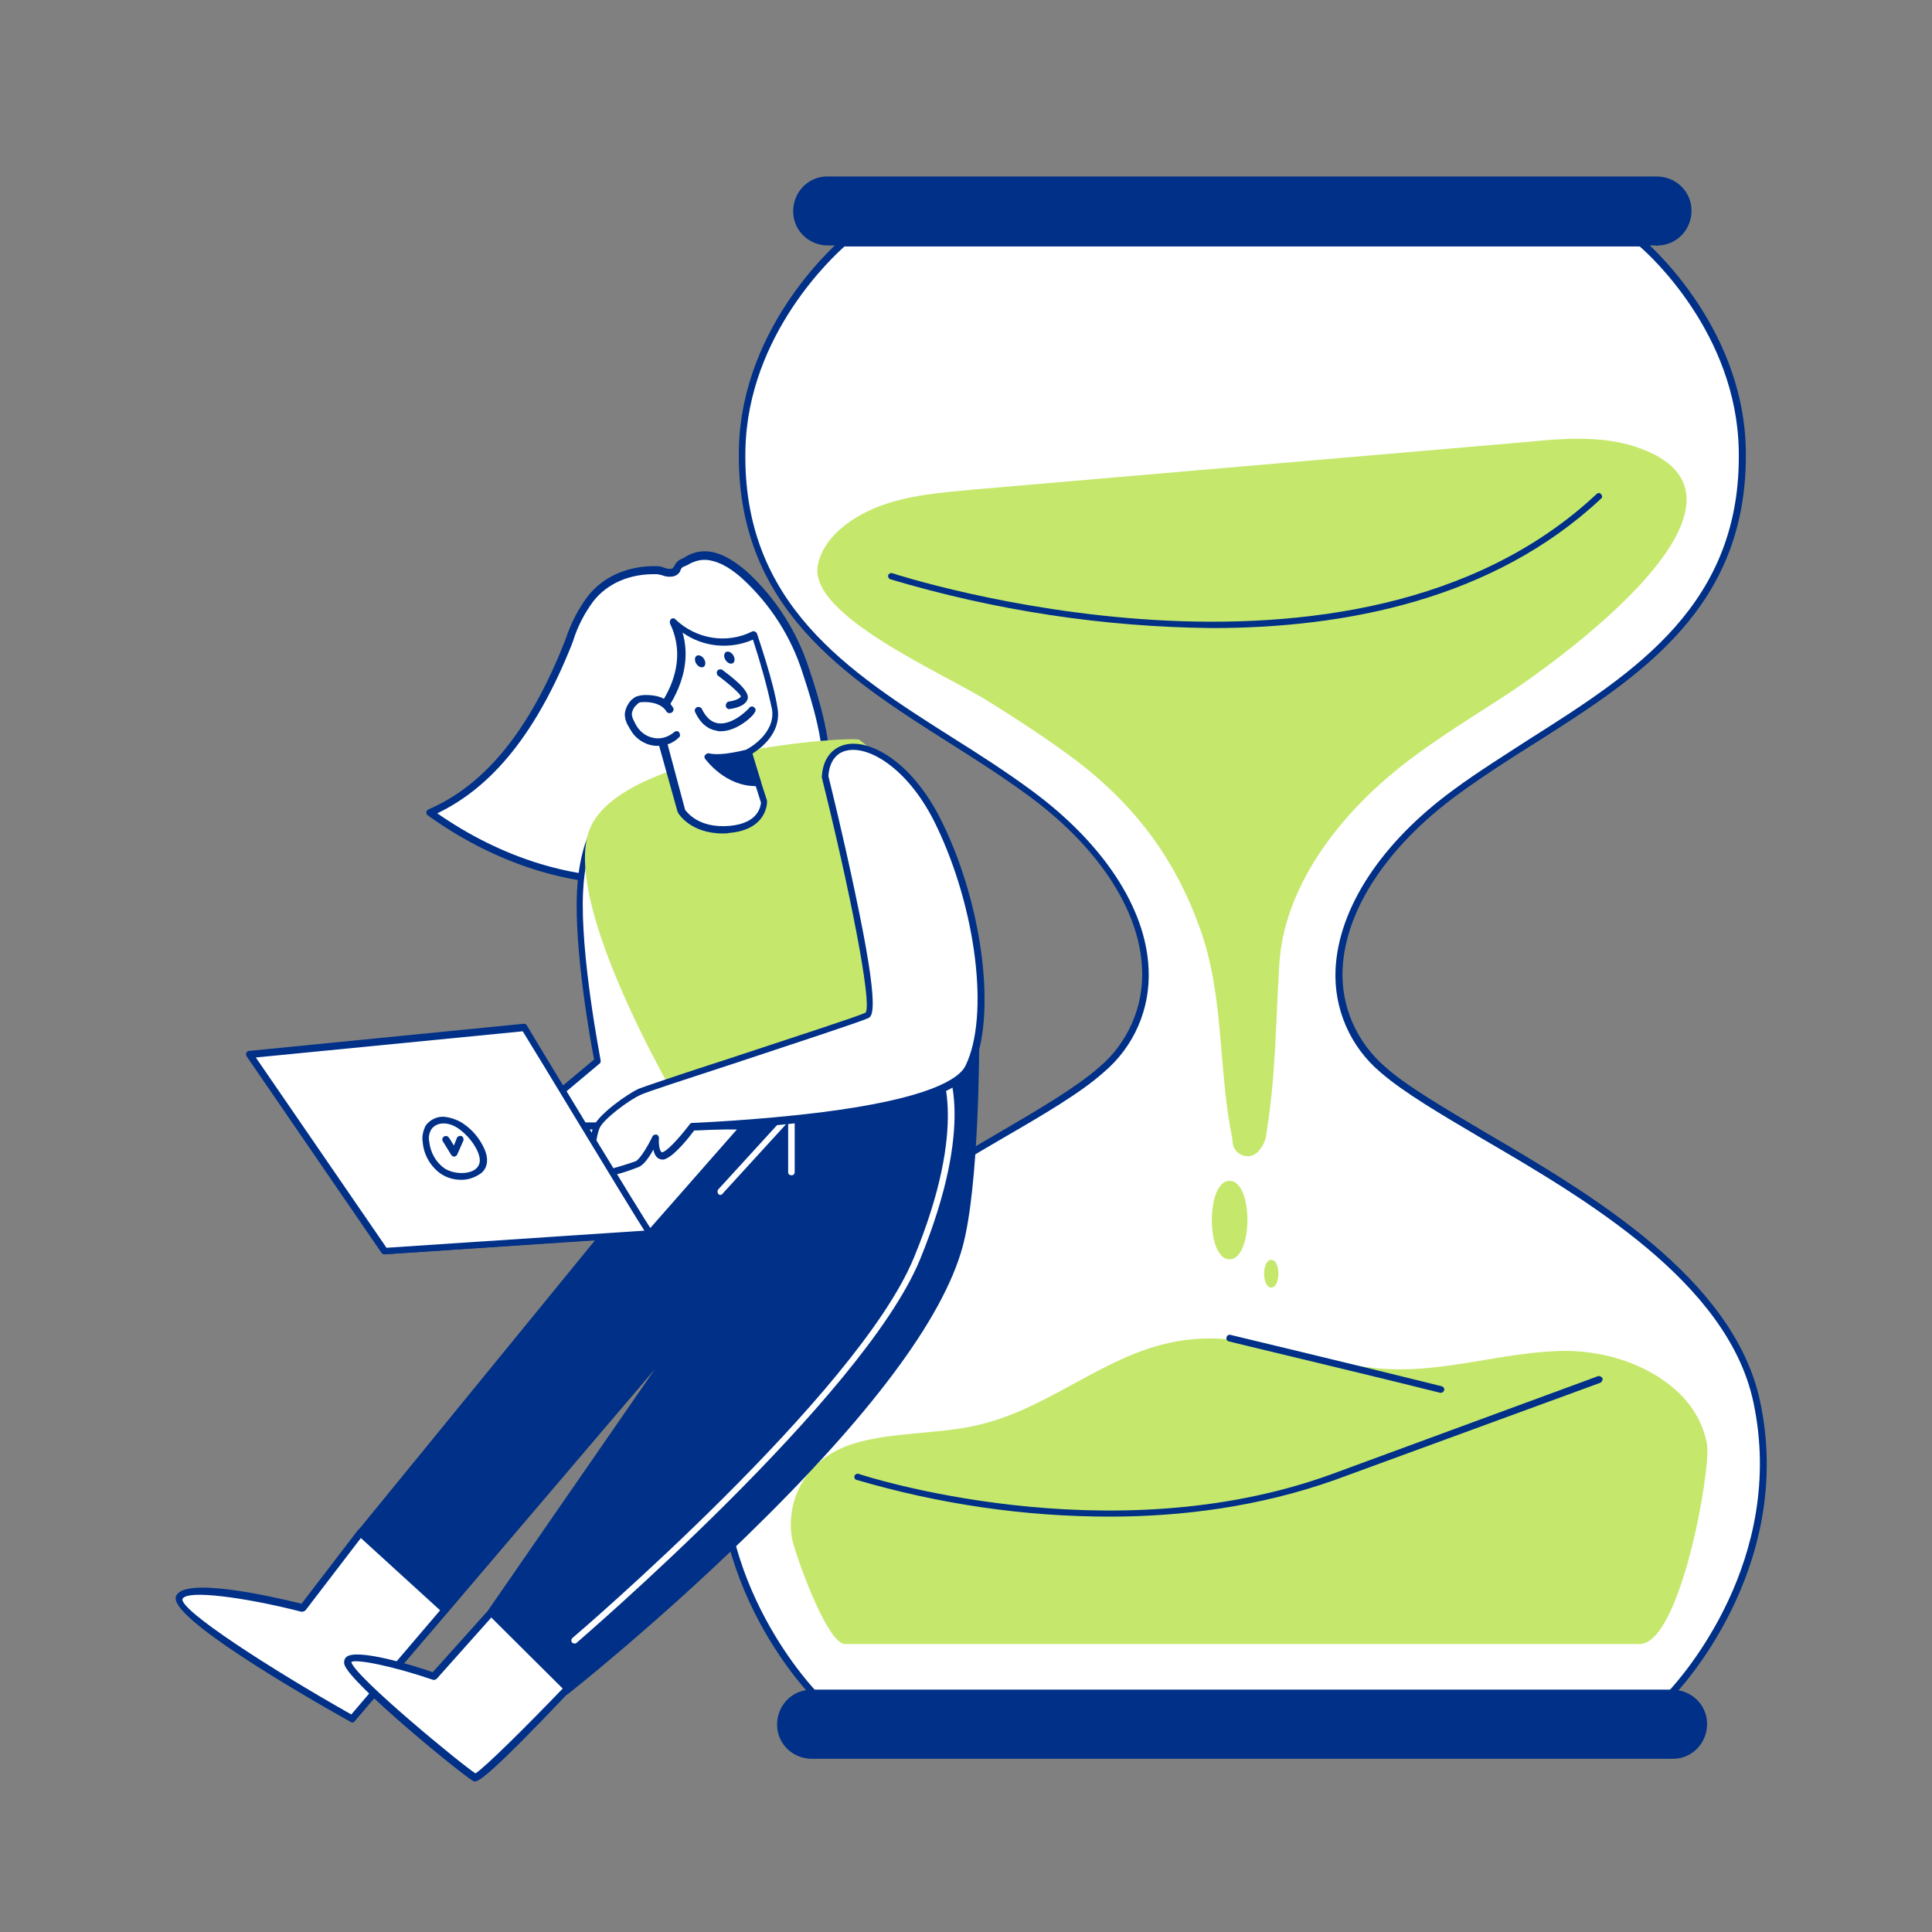
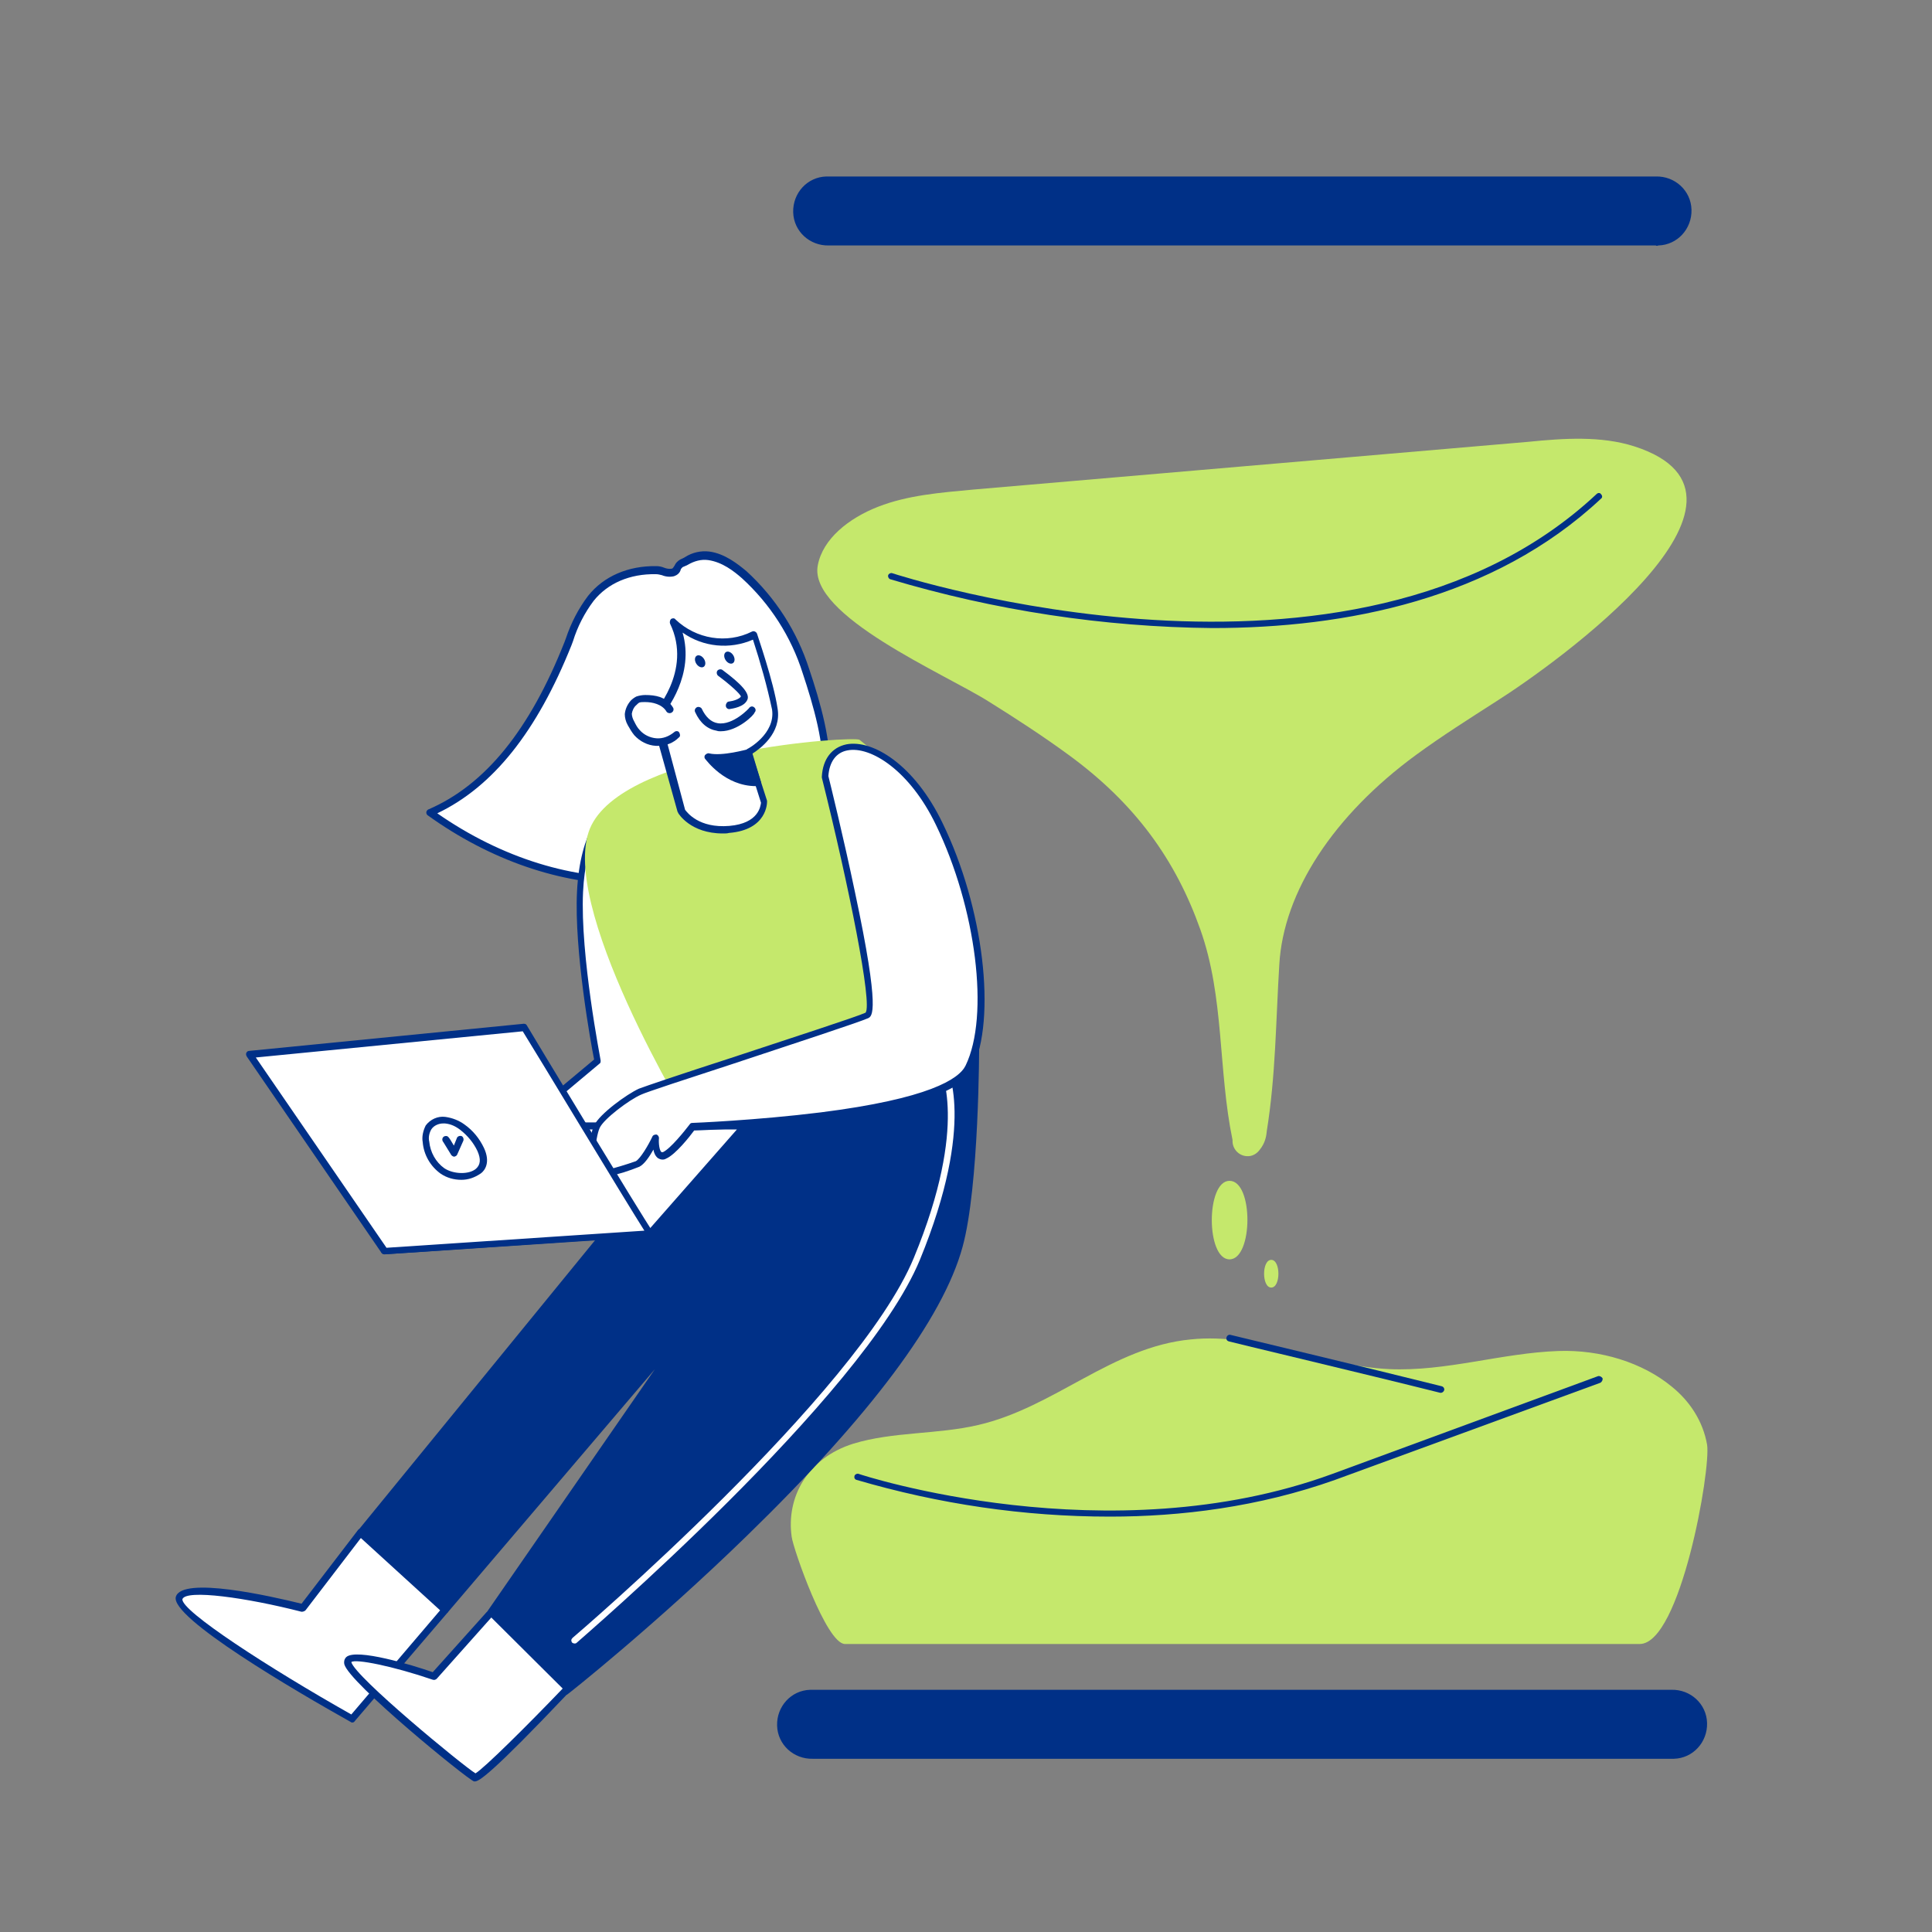
<svg xmlns="http://www.w3.org/2000/svg" width="190" height="190" viewBox="0 0 190 190" fill="none">
  <rect x="0" y="0" width="190" height="190" fill="#808080" stroke="none" />
  <g id="ICON04">
    <g id="Group 49">
      <g id="Hourglass">
-         <path id="Vector" d="M172.724 137.812C176.333 154.447 164.37 166.527 164.37 166.527H79.982C79.982 166.527 68.018 154.447 71.627 137.812C75.236 121.177 100.646 112.067 108.358 105.235C116.07 98.402 113.351 86.768 101.19 77.905C89.029 69.043 72.566 63.399 73.011 44.19C73.308 31.911 82.948 23.891 82.948 23.891H161.403C161.403 23.891 171.093 31.862 171.34 44.19C171.785 63.399 155.323 69.043 143.161 77.905C131 86.768 128.232 98.402 135.993 105.235C143.705 112.067 169.115 121.177 172.724 137.812Z" fill="white" />
-         <path id="Vector_2" d="M164.32 166.825H79.982C79.883 166.825 79.834 166.775 79.735 166.726C79.636 166.627 67.672 154.348 71.281 137.713C73.901 125.682 87.941 117.414 98.175 111.424C102.327 108.998 105.936 106.869 108.111 104.938C110.929 102.561 112.511 98.947 112.313 95.234C112.066 89.441 107.914 83.154 100.943 78.104C98.57 76.371 95.95 74.688 93.429 73.103C83.047 66.519 72.319 59.686 72.665 44.091C72.962 31.763 82.652 23.643 82.751 23.544C82.8 23.495 82.899 23.445 82.948 23.445H161.404C161.503 23.445 161.552 23.445 161.601 23.544C161.7 23.643 171.39 31.763 171.686 44.091C172.032 59.686 161.305 66.519 150.923 73.103C148.402 74.688 145.782 76.371 143.409 78.104C136.438 83.203 132.335 89.441 132.039 95.234C131.841 98.947 133.423 102.512 136.241 104.938C138.416 106.869 142.025 108.948 146.177 111.424C156.411 117.414 170.451 125.682 173.071 137.713C176.68 154.348 164.716 166.627 164.617 166.726C164.518 166.825 164.419 166.825 164.32 166.825ZM80.13 166.181H164.222C165.309 164.993 175.74 153.358 172.428 137.862C169.907 126.128 156.015 117.959 145.831 112.018C141.629 109.542 138.02 107.413 135.796 105.482C132.78 102.958 131.149 99.195 131.346 95.284C131.643 89.293 135.845 82.857 142.964 77.658C145.386 75.876 148.006 74.242 150.528 72.608C160.761 66.123 171.34 59.389 170.994 44.19C170.747 32.803 162.244 25.079 161.255 24.238H83.047C82.108 25.079 73.555 32.803 73.308 44.19C72.962 59.439 83.541 66.123 93.775 72.608C96.296 74.192 98.916 75.876 101.339 77.658C108.457 82.857 112.709 89.293 112.956 95.284C113.154 99.195 111.522 102.958 108.507 105.482C106.282 107.463 102.673 109.592 98.471 112.018C88.337 117.959 74.445 126.128 71.874 137.862C68.612 153.358 79.043 164.993 80.13 166.181Z" fill="#003087" />
        <path id="Vector_3" d="M97.236 68.994C99.856 70.628 102.526 72.361 105.096 74.242C111.671 79.044 115.626 84.59 118.049 91.422C120.422 98.106 119.779 105.186 121.213 112.117C121.163 112.959 121.806 113.652 122.597 113.701C123.141 113.751 123.635 113.454 123.932 113.008C124.327 112.513 124.525 111.919 124.574 111.275C125.464 105.73 125.464 100.532 125.81 94.888C126.206 87.709 131.149 80.183 139.257 74.242C141.828 72.361 144.497 70.677 147.117 68.994C153 65.281 175.988 48.794 160.712 43.893C157.449 42.853 153.791 43.101 150.331 43.447L95.654 48.151C92.49 48.448 89.277 48.695 86.36 49.834C83.443 50.973 80.922 53.002 80.428 55.577C79.439 60.528 92.935 66.271 97.236 68.994Z" fill="#C5E86C" />
        <path id="Vector_4" d="M164.419 136.377C161.552 134 157.399 132.713 153.247 132.862C147.66 133.06 142.223 134.892 136.636 134.644C130.012 134.347 123.733 131.03 117.109 131.723C109.347 132.466 103.712 138.407 96.197 140.14C92.193 141.08 87.843 140.783 83.937 141.971C79.34 143.407 77.313 147.318 77.856 151.131C78.005 152.319 81.267 161.676 83.097 161.676H161.255C165.26 161.676 168.275 144.496 167.88 142.07C167.484 139.793 166.199 137.813 164.419 136.377Z" fill="#C5E86C" />
        <path id="Vector_5" d="M81.515 17.702H162.837C164.518 17.702 165.902 19.088 165.902 20.772C165.902 22.455 164.518 23.841 162.837 23.841H81.515C79.834 23.841 78.45 22.455 78.45 20.772C78.45 19.088 79.834 17.702 81.515 17.702Z" fill="#003087" />
        <path id="Vector_6" d="M162.838 24.139H81.515C79.636 24.188 78.054 22.752 78.005 20.871C77.956 18.989 79.389 17.405 81.268 17.356C81.367 17.356 81.416 17.356 81.515 17.356H162.838C164.716 17.306 166.298 18.742 166.348 20.623C166.397 22.505 164.963 24.089 163.085 24.139C162.986 24.188 162.887 24.188 162.838 24.139ZM81.515 17.999C79.982 17.999 78.746 19.237 78.746 20.772C78.746 22.307 79.982 23.544 81.515 23.544H162.838C164.37 23.544 165.606 22.307 165.606 20.772C165.606 19.237 164.37 17.999 162.838 17.999H81.515Z" fill="#003087" />
        <path id="Vector_7" d="M79.933 166.528H164.37C166.051 166.528 167.435 167.915 167.435 169.598C167.435 171.281 166.051 172.667 164.37 172.667H79.933C78.252 172.667 76.868 171.281 76.868 169.598C76.868 167.865 78.252 166.528 79.933 166.528Z" fill="#003087" />
        <path id="Vector_8" d="M164.37 172.964H79.932C78.054 173.013 76.472 171.577 76.422 169.696C76.373 167.815 77.807 166.23 79.685 166.181C79.784 166.181 79.834 166.181 79.932 166.181H164.37C166.248 166.131 167.83 167.567 167.88 169.449C167.929 171.33 166.495 172.914 164.617 172.964C164.567 172.964 164.468 172.964 164.37 172.964ZM79.932 166.825C78.4 166.825 77.164 168.062 77.164 169.597C77.164 171.132 78.4 172.37 79.932 172.37H164.37C165.902 172.37 167.138 171.132 167.138 169.597C167.138 168.062 165.902 166.825 164.37 166.825H79.932Z" fill="#003087" />
        <path id="Vector_9" d="M120.915 116.127C118.592 116.127 118.592 123.85 120.915 123.85C123.239 123.85 123.288 116.127 120.915 116.127Z" fill="#C5E86C" />
        <path id="Vector_10" d="M125.019 123.9C124.08 123.9 124.08 126.623 125.019 126.623C125.958 126.623 125.958 123.9 125.019 123.9Z" fill="#C5E86C" />
        <path id="Vector_11" d="M119.234 61.765C108.506 61.666 97.828 60.032 87.545 56.963C87.397 56.913 87.298 56.715 87.347 56.567C87.397 56.418 87.594 56.319 87.743 56.369C88.188 56.517 132.977 71.073 157.003 48.596C157.151 48.447 157.349 48.447 157.448 48.596C157.596 48.744 157.596 48.942 157.448 49.041C146.869 58.943 132.334 61.765 119.234 61.765Z" fill="#003087" />
        <path id="Vector_12" d="M109.149 149.15C100.696 149.15 92.341 147.913 84.233 145.536C84.036 145.487 83.986 145.288 84.036 145.14C84.085 144.991 84.283 144.892 84.431 144.942C84.678 145.041 109.05 153.012 131.05 144.942L157.152 135.337C157.3 135.288 157.498 135.387 157.597 135.535C157.646 135.684 157.547 135.882 157.399 135.981L131.297 145.536C123.782 148.21 116.12 149.15 109.149 149.15Z" fill="#003087" />
        <path id="Vector_13" d="M141.728 136.971H141.629C134.115 135.089 120.965 131.97 120.866 131.921C120.668 131.871 120.569 131.723 120.619 131.525C120.668 131.327 120.866 131.228 121.014 131.277C121.163 131.327 134.263 134.446 141.778 136.327C141.975 136.377 142.074 136.575 142.025 136.723C141.975 136.872 141.827 136.971 141.728 136.971Z" fill="#003087" />
      </g>
      <g id="Character">
        <path id="Vector_14" d="M43.745 158.309L34.599 169.003C34.599 169.003 16.951 159.051 17.593 157.071C18.236 155.091 29.705 158.061 29.705 158.061L35.391 150.635" fill="white" />
        <path id="Vector_15" d="M34.649 169.399C34.599 169.399 34.55 169.399 34.501 169.35C29.112 166.33 16.654 159.052 17.297 157.022C17.939 154.992 26.64 156.972 29.656 157.715L35.193 150.486C35.291 150.338 35.539 150.288 35.687 150.387C35.835 150.486 35.885 150.734 35.786 150.883L35.736 150.932L30.051 158.358C29.952 158.457 29.804 158.507 29.656 158.507C24.267 157.121 18.285 156.279 17.939 157.269C17.791 158.408 26.393 164.003 34.55 168.607L43.498 158.111C43.646 157.962 43.844 157.962 43.992 158.061C44.141 158.21 44.141 158.408 44.042 158.557L34.896 169.251C34.846 169.35 34.748 169.399 34.649 169.399Z" fill="#003087" />
        <path id="Vector_16" d="M73.16 56.567C72.171 55.676 70.985 54.883 69.7 54.685C68.563 54.537 67.969 54.982 67.03 55.428C66.635 55.577 66.635 56.171 66.239 56.319C65.844 56.468 65.053 56.072 64.558 56.072C62.086 56.022 59.714 56.864 58.132 58.844C57.093 60.131 56.5 61.765 55.857 63.3C53.138 70.132 49.035 76.965 42.312 79.935C48.393 84.292 55.808 87.015 63.224 86.57C66.882 86.371 70.392 85.332 73.605 83.648C76.126 82.262 80.674 79.44 81.169 76.321C81.614 73.35 80.18 68.845 79.29 66.073C78.104 62.409 76.028 59.141 73.16 56.567Z" fill="white" />
        <path id="Vector_17" d="M61.691 86.966C55.116 86.966 48.195 84.589 42.065 80.183C41.917 80.084 41.867 79.836 42.016 79.688C42.065 79.638 42.114 79.589 42.164 79.589C47.75 77.163 52.101 71.766 55.512 63.151L55.66 62.755C56.154 61.27 56.896 59.834 57.835 58.597C59.368 56.666 61.79 55.626 64.558 55.676C64.806 55.676 65.053 55.725 65.3 55.824C65.547 55.923 65.794 55.973 66.091 55.923C66.19 55.874 66.239 55.775 66.338 55.626C66.437 55.379 66.635 55.181 66.882 55.032C67.08 54.933 67.228 54.883 67.376 54.784C68.069 54.339 68.909 54.141 69.749 54.24C71.282 54.438 72.567 55.478 73.408 56.171C76.275 58.795 78.401 62.112 79.587 65.825C80.625 68.895 81.911 73.301 81.515 76.222C81.07 79.292 77.066 82.015 73.803 83.797C70.54 85.53 66.981 86.57 63.273 86.767C62.729 86.966 62.186 86.966 61.691 86.966ZM43.004 79.985C49.332 84.391 56.5 86.619 63.224 86.223C66.783 86.025 70.293 85.035 73.457 83.351C77.906 80.925 80.526 78.45 80.823 76.272C81.219 73.499 79.933 69.192 78.945 66.221C77.808 62.607 75.731 59.389 72.963 56.864C72.172 56.171 71.035 55.279 69.65 55.081C68.958 54.983 68.266 55.181 67.673 55.527C67.525 55.626 67.327 55.676 67.129 55.775C67.03 55.874 66.931 55.973 66.931 56.072C66.833 56.369 66.585 56.567 66.289 56.666C65.893 56.765 65.448 56.715 65.102 56.567C64.905 56.517 64.707 56.468 64.509 56.468C61.938 56.418 59.763 57.359 58.379 59.092C57.489 60.28 56.797 61.617 56.352 63.053L56.204 63.449C52.793 71.964 48.492 77.361 43.004 79.985Z" fill="#003087" />
        <path id="Vector_18" d="M60.653 79.638C61.839 78.351 57.538 79.341 57.093 87.659C56.797 93.996 58.824 104.344 58.824 104.344L45.228 115.731L53.633 118.157C53.633 118.157 68.958 107.017 68.958 106.175C68.958 105.334 60.653 79.638 60.653 79.638Z" fill="white" />
        <path id="Vector_19" d="M53.632 118.404H53.533L45.129 115.978C45.03 115.928 44.931 115.829 44.882 115.73C44.882 115.631 44.882 115.483 44.981 115.433L58.428 104.195C58.131 102.759 56.45 93.451 56.747 87.659C57.043 81.668 59.416 79.143 60.504 78.895C60.702 78.796 60.949 78.895 61.097 79.093C61.196 79.291 61.147 79.588 60.998 79.737C62.531 84.391 69.254 105.333 69.254 106.175C69.254 107.017 60.85 113.255 53.83 118.404C53.781 118.404 53.682 118.404 53.632 118.404ZM45.92 115.532L53.533 117.711C59.12 113.651 67.919 107.066 68.562 106.076C68.315 104.838 63.52 89.738 60.257 79.737C59.416 80.381 57.587 82.51 57.34 87.708C57.043 93.946 59.07 104.195 59.07 104.294C59.07 104.393 59.07 104.541 58.971 104.591L45.92 115.532Z" fill="#003087" />
        <path id="Vector_20" d="M84.53 72.757C84.036 72.36 61.938 73.747 58.18 81.124C54.423 88.501 68.068 110.78 68.068 110.78L95.999 102.413C95.95 102.363 97.977 83.252 84.53 72.757Z" fill="#C5E86C" />
        <path id="Vector_21" d="M73.605 73.994L75.137 78.896C75.137 78.896 75.236 81.322 71.726 81.619C68.216 81.916 67.03 79.836 67.03 79.836L64.459 70.627C64.459 70.627 68.661 66.221 66.239 61.221C68.365 63.251 71.528 63.795 74.198 62.508C74.198 62.508 75.78 67.162 76.225 69.786C76.67 72.41 73.605 73.994 73.605 73.994Z" fill="white" />
        <path id="Vector_22" d="M71.083 81.966C67.919 81.966 66.733 80.035 66.683 79.936C66.683 79.886 66.683 79.886 66.634 79.837L64.063 70.628C64.014 70.529 64.063 70.38 64.162 70.281C64.212 70.232 68.166 66.024 65.892 61.32C65.843 61.172 65.892 60.974 65.991 60.875C66.139 60.776 66.337 60.776 66.436 60.924C68.463 62.855 71.479 63.35 73.951 62.112C74.049 62.063 74.148 62.063 74.247 62.112C74.346 62.162 74.395 62.211 74.445 62.31C74.494 62.508 76.076 67.014 76.472 69.687C76.867 72.113 74.742 73.648 73.951 74.143L75.434 78.748C75.434 78.797 75.434 78.797 75.434 78.847C75.434 78.896 75.483 81.619 71.676 81.916C71.528 81.966 71.33 81.966 71.083 81.966ZM67.375 79.639C67.573 79.886 68.71 81.471 71.726 81.223C74.643 80.975 74.791 79.243 74.84 78.946L73.308 74.094C73.258 73.945 73.357 73.747 73.506 73.648C73.555 73.648 76.274 72.163 75.928 69.786C75.434 67.459 74.791 65.182 74.049 62.905C71.775 63.895 69.155 63.647 67.128 62.211C68.315 66.321 65.596 69.836 64.953 70.579L67.375 79.639Z" fill="#003087" />
        <path id="Vector_23" d="M65.893 69.835C65.646 69.439 65.25 69.093 64.805 68.944C64.36 68.796 63.915 68.746 63.47 68.746C63.223 68.746 62.976 68.746 62.729 68.845C62.581 68.944 62.432 69.043 62.333 69.142C62.037 69.439 61.888 69.835 61.839 70.231C61.839 70.578 61.938 70.875 62.086 71.172C62.234 71.519 62.432 71.816 62.679 72.063C63.668 73.202 65.398 73.301 66.486 72.311" fill="white" />
        <path id="Vector_24" d="M64.706 73.35H64.509C63.668 73.301 62.927 72.904 62.383 72.31C62.136 72.013 61.938 71.667 61.74 71.32C61.542 70.974 61.444 70.578 61.444 70.231C61.493 69.736 61.691 69.29 62.037 68.894C62.185 68.746 62.383 68.597 62.581 68.498C62.877 68.399 63.174 68.35 63.471 68.35C63.965 68.35 64.459 68.399 64.904 68.548C65.448 68.746 65.893 69.092 66.189 69.587C66.288 69.736 66.239 69.983 66.041 70.082C65.893 70.181 65.646 70.132 65.547 69.983C65.349 69.637 65.003 69.389 64.608 69.241C64.212 69.092 63.816 69.043 63.421 69.043C63.223 69.043 63.026 69.043 62.877 69.092C62.778 69.142 62.679 69.241 62.581 69.34C62.334 69.538 62.185 69.884 62.136 70.181C62.136 70.429 62.235 70.726 62.383 70.974C62.531 71.271 62.679 71.568 62.927 71.815C63.322 72.261 63.915 72.558 64.558 72.607C65.201 72.657 65.794 72.409 66.288 72.013C66.437 71.865 66.684 71.865 66.783 72.013C66.882 72.162 66.931 72.409 66.783 72.508C66.189 73.103 65.448 73.35 64.706 73.35Z" fill="#003087" />
        <path id="Vector_25" d="M70.837 66.172C70.837 66.172 73.457 68.053 73.21 68.647C72.963 69.242 71.776 69.341 71.776 69.341" fill="white" />
        <path id="Vector_26" d="M71.726 69.737C71.529 69.737 71.38 69.588 71.38 69.39C71.38 69.192 71.529 68.994 71.677 68.994C72.122 68.944 72.715 68.746 72.863 68.499C72.814 68.251 71.776 67.311 70.639 66.469C70.49 66.37 70.441 66.122 70.54 65.974C70.639 65.825 70.886 65.776 71.034 65.875C72.913 67.261 73.753 68.202 73.506 68.796C73.209 69.538 72.023 69.687 71.726 69.737Z" fill="#003087" />
        <path id="Vector_27" d="M69.202 65.577C69.408 65.444 69.42 65.094 69.229 64.795C69.037 64.497 68.714 64.362 68.507 64.496C68.301 64.629 68.289 64.978 68.48 65.277C68.672 65.576 68.995 65.71 69.202 65.577Z" fill="#003087" />
        <path id="Vector_28" d="M72.075 65.216C72.282 65.084 72.296 64.734 72.105 64.434C71.915 64.135 71.593 63.999 71.385 64.131C71.178 64.263 71.165 64.613 71.355 64.913C71.545 65.212 71.868 65.348 72.075 65.216Z" fill="#003087" />
        <path id="Vector_29" d="M74.001 69.935C74.001 69.935 70.491 73.648 68.662 69.935H74.001Z" fill="white" />
        <path id="Vector_30" d="M70.886 71.915C70.737 71.915 70.638 71.915 70.49 71.865C69.6 71.717 68.859 71.123 68.364 70.034C68.266 69.835 68.364 69.638 68.562 69.538C68.71 69.489 68.908 69.538 69.007 69.687C69.403 70.529 69.946 71.024 70.589 71.123C72.072 71.37 73.704 69.638 73.704 69.588C73.852 69.439 74.049 69.439 74.198 69.588C74.346 69.737 74.346 69.934 74.198 70.083C74.198 70.281 72.566 71.915 70.886 71.915Z" fill="#003087" />
        <path id="Vector_31" d="M73.605 73.994C73.605 73.994 71.034 74.737 69.65 74.39C69.65 74.39 71.479 77.014 74.495 76.915L73.605 73.994Z" fill="#003087" />
        <path id="Vector_32" d="M74.346 77.311C71.281 77.311 69.452 74.737 69.353 74.638C69.254 74.539 69.254 74.341 69.353 74.242C69.452 74.143 69.6 74.044 69.749 74.093C71.034 74.39 73.457 73.697 73.506 73.697C73.704 73.648 73.901 73.747 73.951 73.945L74.841 76.915C74.89 77.014 74.841 77.163 74.791 77.212C74.742 77.311 74.643 77.361 74.495 77.361L74.346 77.311ZM70.54 74.836C71.479 75.777 72.666 76.42 74 76.569L73.358 74.44C72.418 74.687 71.479 74.786 70.54 74.836Z" fill="#003087" />
        <path id="Vector_33" d="M95.951 102.412C95.951 102.412 95.951 116.522 94.319 122.463C89.672 139.346 55.61 166.329 55.61 166.329L48.096 158.853L68.81 128.949L43.746 158.358L35.44 150.783L68.068 110.829L95.951 102.412Z" fill="#003087" />
        <path id="Vector_34" d="M55.66 166.676C55.561 166.676 55.462 166.626 55.412 166.577L47.849 159.101C47.7 159.002 47.7 158.804 47.799 158.655L64.41 134.643L44.042 158.556C43.894 158.705 43.696 158.705 43.548 158.606L35.242 151.031C35.094 150.882 35.094 150.684 35.193 150.535L67.821 110.581C67.87 110.532 67.92 110.482 68.019 110.482L95.851 102.115C95.95 102.066 96.099 102.115 96.148 102.165C96.247 102.214 96.296 102.313 96.296 102.462C96.296 103.056 96.296 116.671 94.665 122.612C92.737 129.692 85.569 139.247 73.457 151.031C64.459 159.794 55.907 166.577 55.808 166.626C55.808 166.626 55.709 166.676 55.66 166.676ZM48.59 158.804L55.709 165.834C58.824 163.358 89.672 138.208 94.022 122.365C95.456 117.117 95.604 105.432 95.654 102.858L68.266 111.076L35.934 150.684L43.745 157.813L68.562 128.702C68.661 128.553 68.909 128.504 69.057 128.652C69.205 128.751 69.255 128.999 69.106 129.147L48.59 158.804Z" fill="#003087" />
        <path id="Vector_35" d="M48.096 158.854L42.707 164.844C42.707 164.844 33.858 161.874 34.204 163.557C34.55 165.24 46.118 174.647 46.712 174.845C47.305 175.043 55.61 166.329 55.61 166.329" fill="white" />
        <path id="Vector_36" d="M46.711 175.191C46.662 175.191 46.662 175.191 46.612 175.191C45.92 174.944 34.303 165.487 33.858 163.656C33.808 163.408 33.858 163.16 34.055 162.962C35.044 162.071 40.581 163.755 42.558 164.448L47.799 158.606C47.947 158.457 48.145 158.457 48.293 158.606C48.441 158.754 48.441 158.952 48.293 159.101L42.954 165.091C42.855 165.19 42.707 165.24 42.558 165.19C38.653 163.854 34.945 163.111 34.55 163.457C34.896 164.893 45.475 173.607 46.76 174.399C47.601 173.904 51.754 169.795 55.362 166.032C55.511 165.883 55.708 165.883 55.857 166.032C56.005 166.18 56.005 166.379 55.857 166.527C48.342 174.449 47.106 175.191 46.711 175.191Z" fill="#003087" />
        <path id="Vector_37" d="M56.5 161.626C56.401 161.626 56.302 161.576 56.253 161.527C56.154 161.378 56.154 161.23 56.302 161.081C56.599 160.834 84.333 137.119 89.869 123.702C95.357 110.433 92.44 105.135 92.44 105.086C92.341 104.937 92.391 104.739 92.539 104.64C92.687 104.541 92.885 104.591 92.984 104.739C93.132 104.937 96.049 110.284 90.463 123.9C84.876 137.416 56.994 161.279 56.747 161.527C56.648 161.626 56.599 161.626 56.5 161.626Z" fill="white" />
-         <path id="Vector_38" d="M70.836 117.513C70.737 117.513 70.688 117.464 70.638 117.414C70.54 117.266 70.54 117.068 70.638 116.969L77.609 109.344C77.708 109.196 77.906 109.196 78.054 109.295C78.103 109.344 78.153 109.443 78.153 109.542V115.236C78.153 115.434 78.054 115.582 77.856 115.582C77.658 115.582 77.51 115.483 77.51 115.285C77.51 115.236 77.51 115.236 77.51 115.186V110.334L71.083 117.365C71.034 117.464 70.935 117.513 70.836 117.513Z" fill="white" />
        <path id="Vector_39" d="M63.915 121.276L73.209 110.78H50.172L37.813 123.009L63.915 121.276Z" fill="white" />
        <path id="Vector_40" d="M37.813 123.355C37.616 123.355 37.467 123.207 37.467 123.009C37.467 122.91 37.517 122.86 37.566 122.761L49.925 110.483C49.975 110.433 50.074 110.384 50.172 110.384H73.21C73.408 110.384 73.556 110.532 73.556 110.73C73.556 110.829 73.507 110.879 73.457 110.928L64.163 121.474C64.114 121.523 64.015 121.573 63.965 121.573L37.813 123.355ZM50.321 111.077L38.654 122.613L63.767 120.979L72.468 111.077H50.321Z" fill="#003087" />
        <path id="Vector_41" d="M81.12 76.321C81.12 76.321 86.805 99.096 85.223 99.838C83.641 100.581 64.015 106.869 62.927 107.314C61.839 107.76 59.17 109.691 58.725 110.73C58.28 111.77 57.786 115.879 58.725 115.632C59.664 115.384 61.988 114.84 62.729 114.444C63.471 114.048 64.509 111.869 64.509 111.869C64.509 111.869 64.41 113.998 65.399 113.552C66.388 113.107 68.167 110.73 68.167 110.73C68.167 110.73 92.935 109.889 95.357 104.888C97.78 99.888 96.445 89.144 92.441 80.926C88.436 72.707 81.515 71.271 81.12 76.321Z" fill="white" />
        <path id="Vector_42" d="M58.625 116.028C58.428 116.028 58.279 115.929 58.181 115.83C57.488 115.038 57.983 111.523 58.428 110.681C58.971 109.542 61.641 107.611 62.828 107.067C63.322 106.869 67.277 105.532 71.874 104.047C77.708 102.116 84.283 99.987 85.123 99.591C85.815 98.749 83.492 87.164 80.822 76.47C80.822 76.421 80.822 76.421 80.822 76.371C80.921 74.638 81.811 73.499 83.245 73.202C85.815 72.707 89.919 75.183 92.687 80.926C96.741 89.243 98.026 100.135 95.604 105.185C93.231 110.136 70.589 111.127 68.266 111.176C67.87 111.721 66.436 113.553 65.497 113.949C65.25 114.097 64.953 114.048 64.706 113.899C64.459 113.701 64.311 113.404 64.261 113.057C63.866 113.751 63.371 114.493 62.877 114.741C61.888 115.137 60.85 115.483 59.812 115.681L58.873 115.929C58.724 115.979 58.675 116.028 58.625 116.028ZM81.465 76.321C81.613 76.916 82.948 82.312 84.085 87.758C86.606 99.591 85.766 99.937 85.371 100.135C84.481 100.532 77.856 102.71 72.023 104.641C67.623 106.077 63.52 107.413 63.025 107.661C61.888 108.156 59.367 110.037 58.971 110.929C58.527 111.919 58.279 115.038 58.625 115.384C58.922 115.285 59.219 115.186 59.565 115.087C60.553 114.84 61.542 114.543 62.531 114.196C62.976 113.949 63.767 112.612 64.162 111.77C64.212 111.622 64.409 111.572 64.558 111.572C64.706 111.622 64.805 111.77 64.805 111.919C64.755 112.463 64.854 113.156 65.052 113.305C65.102 113.305 65.151 113.305 65.201 113.305C65.942 112.958 67.326 111.226 67.821 110.582C67.87 110.483 67.969 110.433 68.068 110.433C68.117 110.433 74.346 110.186 80.724 109.394C91.303 108.057 94.319 106.126 94.961 104.789C97.334 99.888 95.999 89.293 92.044 81.124C89.474 75.777 85.618 73.351 83.344 73.796C82.256 73.995 81.564 74.886 81.465 76.321Z" fill="#003087" />
        <path id="Vector_43" d="M63.916 121.276C63.026 119.988 51.557 101.026 51.557 101.026L24.515 103.7L37.764 123.009L63.916 121.276Z" fill="white" />
        <path id="Vector_44" d="M37.813 123.355C37.714 123.355 37.615 123.306 37.516 123.206L24.267 103.898C24.218 103.799 24.168 103.7 24.218 103.551C24.267 103.452 24.366 103.353 24.465 103.353L51.507 100.68C51.655 100.68 51.754 100.729 51.803 100.828C51.902 101.026 63.272 119.84 64.162 121.078C64.212 121.177 64.261 121.325 64.212 121.424C64.162 121.523 64.063 121.622 63.915 121.622L37.813 123.355ZM25.157 103.997L38.01 122.711L63.371 121.028C61.443 118.008 52.594 103.304 51.408 101.422L25.157 103.997Z" fill="#003087" />
        <path id="Vector_45" d="M47.205 113.107C46.81 112.216 46.167 111.473 45.376 110.879C44.882 110.483 44.288 110.235 43.695 110.186C43.053 110.136 42.459 110.384 42.064 110.879C41.817 111.325 41.718 111.82 41.817 112.265C41.916 113.404 42.509 114.444 43.448 115.137C45.129 116.276 48.441 115.681 47.205 113.107Z" fill="white" />
        <path id="Vector_46" d="M45.377 116.028C44.635 116.028 43.943 115.83 43.35 115.434C42.312 114.691 41.669 113.552 41.57 112.315C41.471 111.77 41.62 111.176 41.867 110.681C42.312 110.087 43.053 109.74 43.795 109.839C44.487 109.938 45.13 110.186 45.673 110.582C46.514 111.176 47.157 111.968 47.602 112.909C48.244 114.295 47.7 115.087 47.305 115.384C46.662 115.83 46.02 116.028 45.377 116.028ZM43.597 110.483C43.152 110.483 42.658 110.681 42.411 111.077C42.213 111.423 42.114 111.869 42.213 112.265C42.312 113.305 42.856 114.295 43.696 114.889C44.586 115.483 46.118 115.533 46.81 114.939C47.255 114.542 47.305 113.998 46.959 113.206C46.563 112.364 45.97 111.671 45.278 111.126C44.833 110.78 44.339 110.532 43.745 110.483H43.597Z" fill="#003087" />
        <path id="Vector_47" d="M43.795 112.018C43.844 112.018 44.684 113.354 44.684 113.354L45.278 112.018" fill="white" />
        <path id="Vector_48" d="M44.684 113.751C44.586 113.751 44.487 113.701 44.388 113.602C44.091 113.107 43.696 112.464 43.597 112.315C43.547 112.265 43.498 112.166 43.498 112.067C43.498 111.869 43.646 111.721 43.844 111.721C44.042 111.721 44.091 111.721 44.635 112.662L44.932 111.919C44.981 111.77 45.179 111.671 45.377 111.721C45.525 111.77 45.624 111.968 45.574 112.166L44.981 113.503C44.932 113.652 44.833 113.701 44.684 113.751Z" fill="#003087" />
      </g>
    </g>
  </g>
</svg>